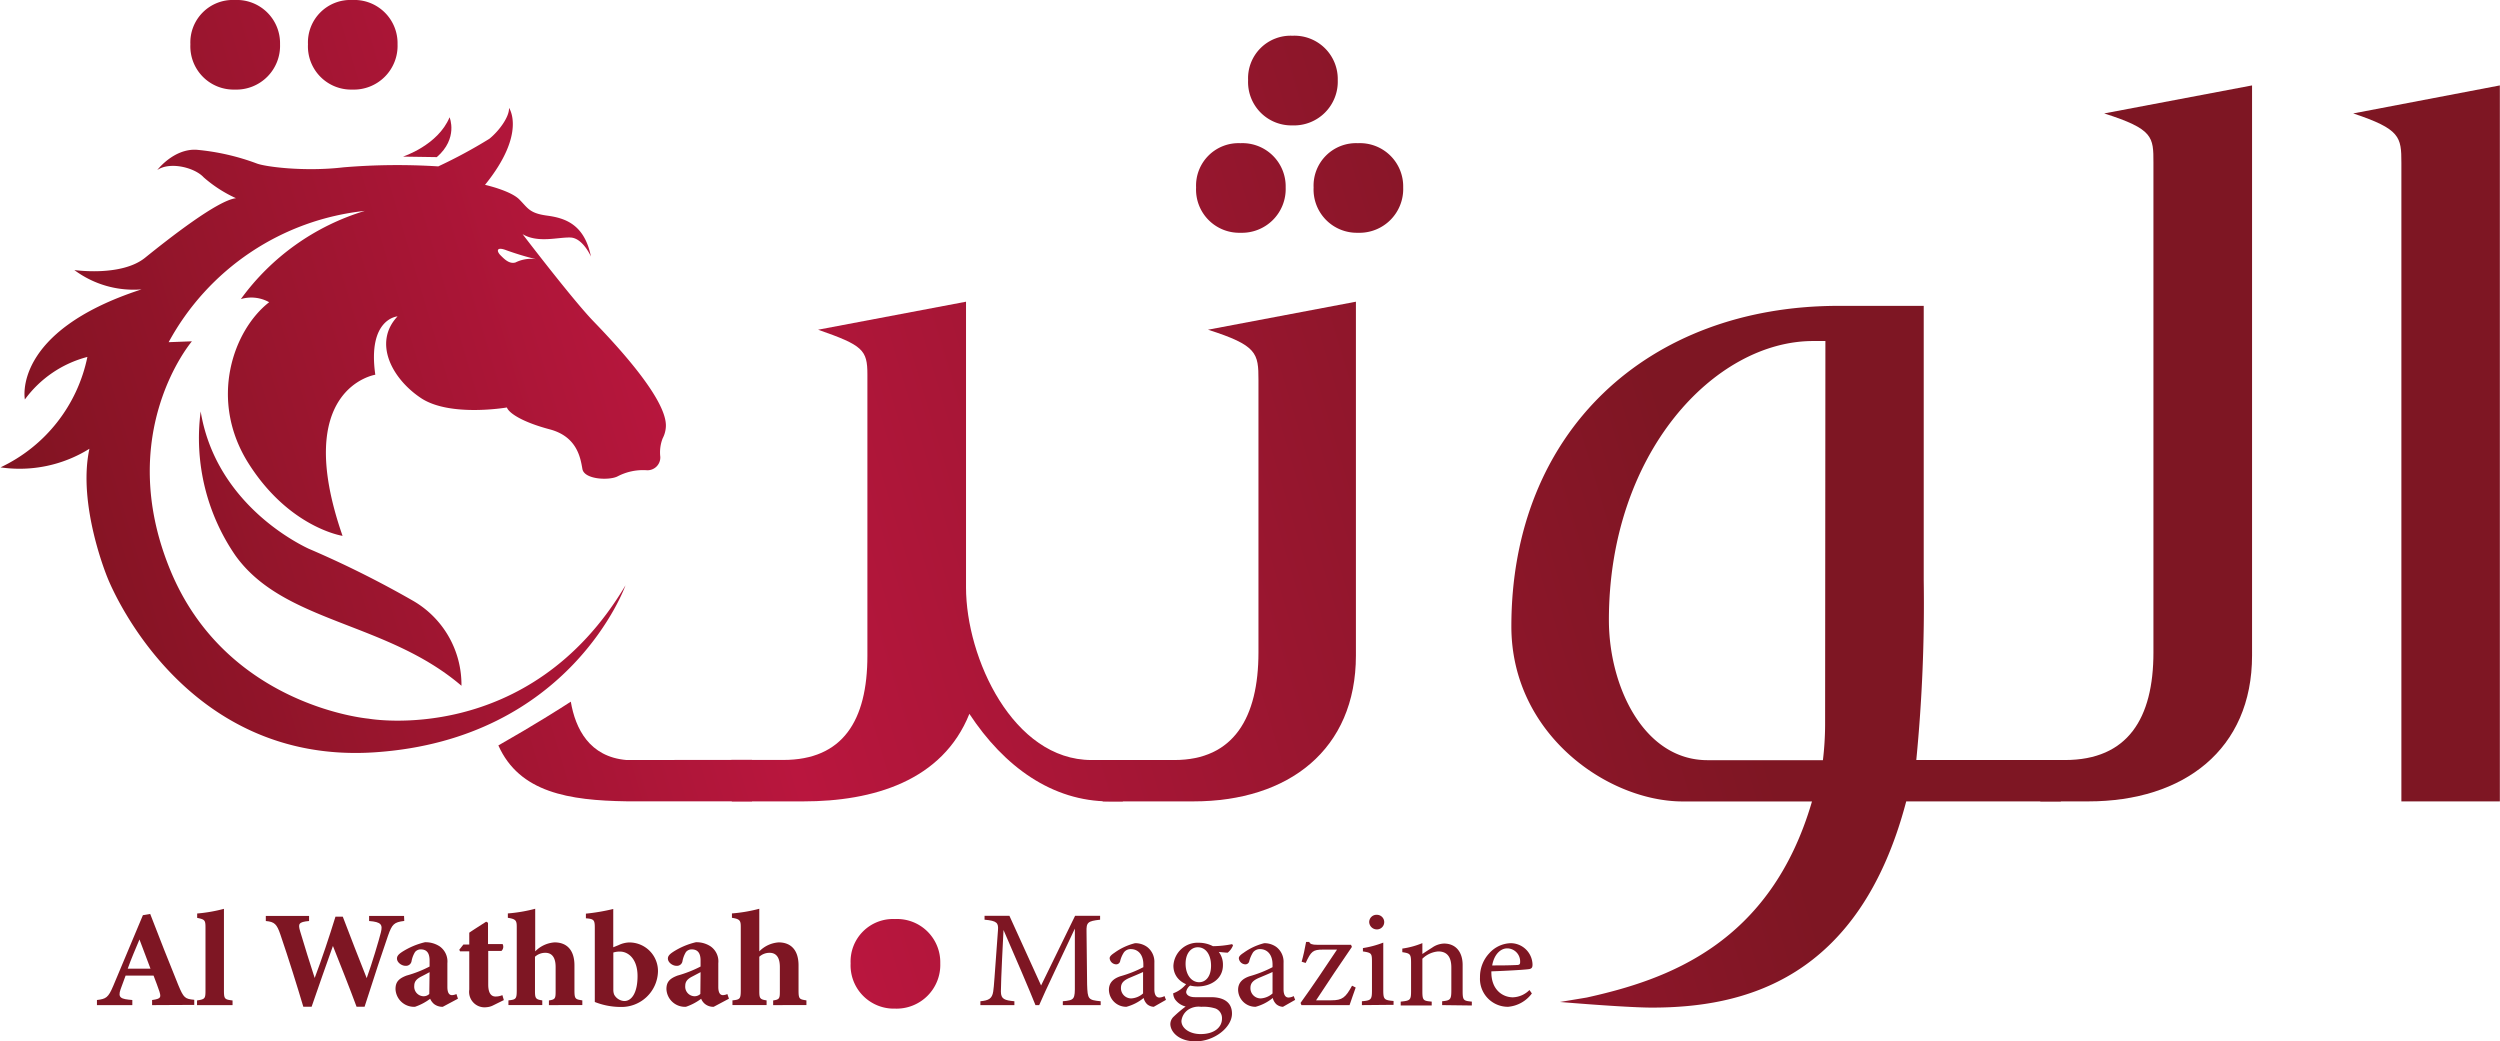
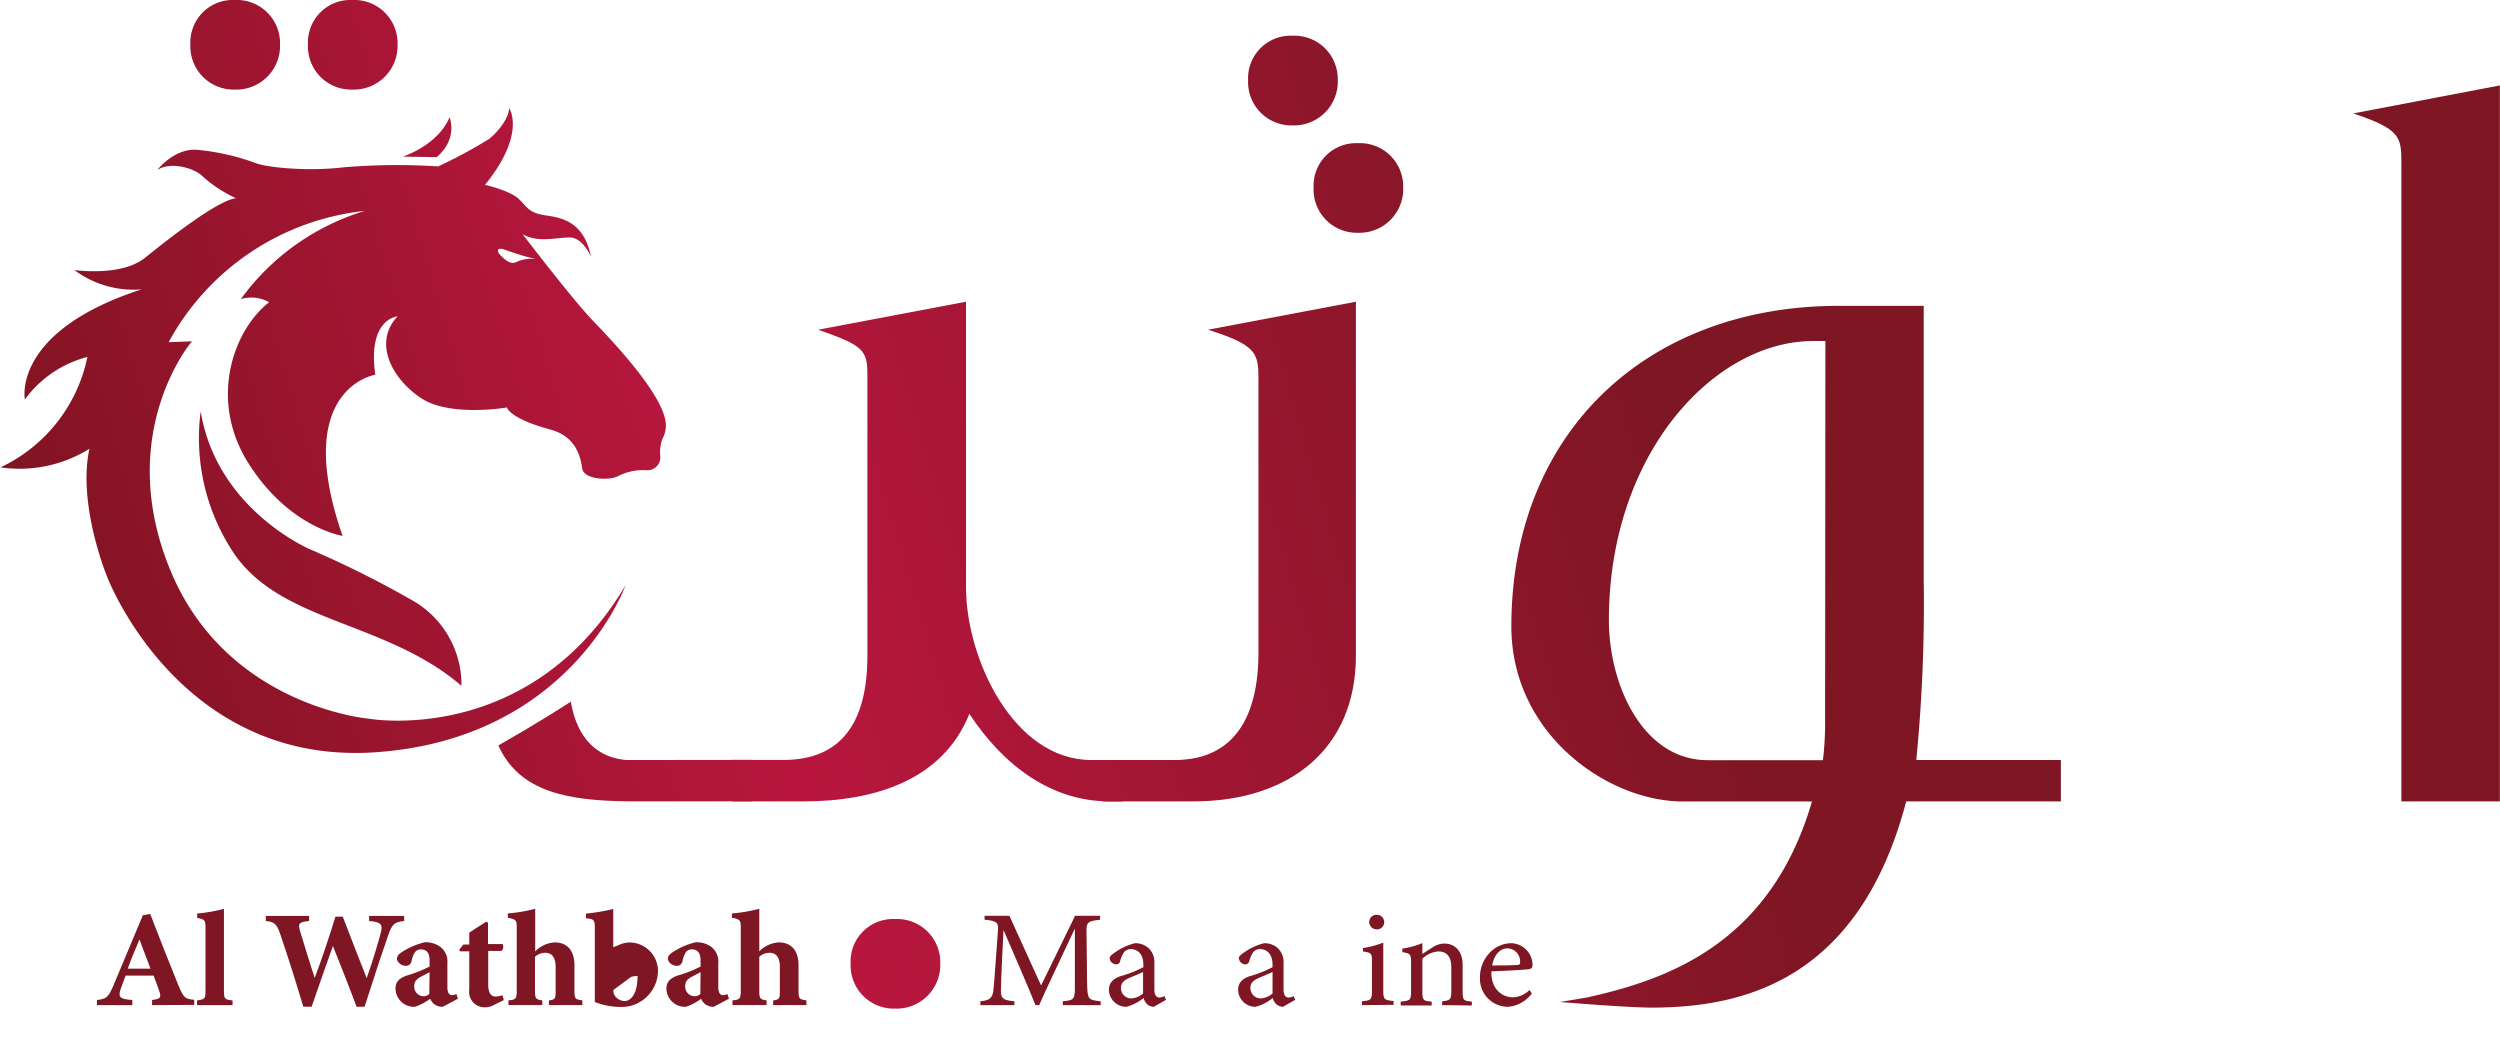
<svg xmlns="http://www.w3.org/2000/svg" xmlns:xlink="http://www.w3.org/1999/xlink" id="Layer_1" data-name="Layer 1" viewBox="0 0 342.72 142.75">
  <defs>
    <style>.cls-1{fill:url(#linear-gradient);}.cls-2{fill:url(#linear-gradient-2);}.cls-3{fill:url(#linear-gradient-3);}.cls-4{fill:url(#linear-gradient-4);}.cls-5{fill:url(#linear-gradient-5);}.cls-6{fill:url(#linear-gradient-6);}.cls-7{fill:url(#linear-gradient-7);}.cls-8{fill:url(#linear-gradient-8);}.cls-9{fill:url(#linear-gradient-9);}.cls-10{fill:url(#linear-gradient-10);}.cls-11{fill:url(#linear-gradient-11);}.cls-12{fill:url(#linear-gradient-12);}.cls-13{fill:url(#linear-gradient-13);}.cls-14{fill:url(#linear-gradient-14);}.cls-15{fill:url(#linear-gradient-15);}.cls-16{fill:#7e1623;}</style>
    <linearGradient id="linear-gradient" x1="518" y1="339.29" x2="79.13" y2="470.41" gradientUnits="userSpaceOnUse">
      <stop offset="0.37" stop-color="#7e1623" />
      <stop offset="0.65" stop-color="#b9163e" />
      <stop offset="0.93" stop-color="#6b1316" />
    </linearGradient>
    <linearGradient id="linear-gradient-2" x1="520.78" y1="348.58" x2="81.91" y2="479.71" xlink:href="#linear-gradient" />
    <linearGradient id="linear-gradient-3" x1="530.1" y1="379.77" x2="91.22" y2="510.9" xlink:href="#linear-gradient" />
    <linearGradient id="linear-gradient-4" x1="526.78" y1="368.66" x2="87.91" y2="499.79" xlink:href="#linear-gradient" />
    <linearGradient id="linear-gradient-5" x1="530.29" y1="380.43" x2="91.42" y2="511.56" xlink:href="#linear-gradient" />
    <linearGradient id="linear-gradient-6" x1="521.52" y1="351.07" x2="82.65" y2="482.2" xlink:href="#linear-gradient" />
    <linearGradient id="linear-gradient-7" x1="490.15" y1="246.07" x2="51.28" y2="377.2" xlink:href="#linear-gradient" />
    <linearGradient id="linear-gradient-8" x1="491.47" y1="250.49" x2="52.6" y2="381.62" xlink:href="#linear-gradient" />
    <linearGradient id="linear-gradient-9" x1="506.83" y1="301.91" x2="67.96" y2="433.04" xlink:href="#linear-gradient" />
    <linearGradient id="linear-gradient-10" x1="503.38" y1="290.35" x2="64.51" y2="421.48" xlink:href="#linear-gradient" />
    <linearGradient id="linear-gradient-11" x1="508.15" y1="306.33" x2="69.28" y2="437.46" xlink:href="#linear-gradient" />
    <linearGradient id="linear-gradient-12" x1="495.97" y1="265.55" x2="57.1" y2="396.67" xlink:href="#linear-gradient" />
    <linearGradient id="linear-gradient-13" x1="510.18" y1="313.11" x2="71.31" y2="444.23" xlink:href="#linear-gradient" />
    <linearGradient id="linear-gradient-14" x1="506.12" y1="299.51" x2="67.24" y2="430.64" xlink:href="#linear-gradient" />
    <linearGradient id="linear-gradient-15" x1="532.13" y1="386.56" x2="93.25" y2="517.69" xlink:href="#linear-gradient" />
  </defs>
  <title>bbbbbbb</title>
  <path class="cls-1" d="M281.39,448c-7.84,0-14.44-4.76-19.2-12-3.69,9.21-13.21,12-22.74,12h-9.83v-5.68h7.06c8.15,0,11.53-5.38,11.53-14.29V389.48c0-3.38-.62-4-6.76-6.14l20.28-3.84v39.17c0,9.68,6.45,23.66,17.2,23.66h4.3V448Z" transform="translate(-129.3 -338.14)" />
  <path class="cls-2" d="M280.46,442.33h9.84c8.14,0,11.52-5.84,11.52-14.75V390.25c0-3.69-.16-4.76-6.92-6.91l20.28-3.84V428c0,12.9-9.22,20-22.27,20H280.46Z" transform="translate(-129.3 -338.14)" />
  <path class="cls-3" d="M346.82,474.89c11.07-2.45,25.2-7.37,30.88-26.88H360c-10.3,0-23.51-9.22-23.51-24,0-26.73,18.74-43.94,44.86-43.94h11.67v37.64A220,220,0,0,1,392,442.33h19.82V448h-21.2c-6.46,24.58-22.43,28.27-34.88,28.27-2.15,0-7.06-.31-12.59-.77Zm32.72-90h-1.68c-13.52,0-28,15.36-28,38.25,0,9.07,4.76,19.21,13.52,19.21h15.82a42.46,42.46,0,0,0,.3-4.77Z" transform="translate(-129.3 -338.14)" />
-   <path class="cls-4" d="M409,442.33h3.38c8.6,0,12.13-5.69,12.13-14.75V360.45c0-3.54,0-4.61-6.75-6.76l20.27-3.84V428c0,12.9-9.37,20-22.43,20H409Z" transform="translate(-129.3 -338.14)" />
  <path class="cls-5" d="M458.5,360.45c0-3.54-.15-4.61-6.6-6.76L472,349.85V448H458.5Z" transform="translate(-129.3 -338.14)" />
  <path class="cls-6" d="M215.18,442.33c-5.09-.44-7-4.3-7.63-8-1.24.81-5,3.2-9.93,6,2.89,6.47,9.7,7.54,17.56,7.66h17.21v-5.68Z" transform="translate(-129.3 -338.14)" />
  <path class="cls-7" d="M167.69,344.21a6,6,0,0,1-6.21,6.21,5.93,5.93,0,0,1-6.08-6.21,5.82,5.82,0,0,1,6.08-6.07A5.93,5.93,0,0,1,167.69,344.21Z" transform="translate(-129.3 -338.14)" />
  <path class="cls-8" d="M183.8,344.21a6,6,0,0,1-6.21,6.21,5.92,5.92,0,0,1-6.07-6.21,5.82,5.82,0,0,1,6.07-6.07A5.93,5.93,0,0,1,183.8,344.21Z" transform="translate(-129.3 -338.14)" />
-   <path class="cls-9" d="M305.55,363.84a6,6,0,0,1-6.21,6.21,5.92,5.92,0,0,1-6.07-6.21,5.82,5.82,0,0,1,6.07-6.07A5.93,5.93,0,0,1,305.55,363.84Z" transform="translate(-129.3 -338.14)" />
  <path class="cls-10" d="M312.69,349.12a6,6,0,0,1-6.21,6.21,5.94,5.94,0,0,1-6.08-6.21,5.83,5.83,0,0,1,6.08-6.08A5.94,5.94,0,0,1,312.69,349.12Z" transform="translate(-129.3 -338.14)" />
  <path class="cls-11" d="M321.66,363.84a6,6,0,0,1-6.21,6.21,5.93,5.93,0,0,1-6.07-6.21,5.82,5.82,0,0,1,6.07-6.07A5.93,5.93,0,0,1,321.66,363.84Z" transform="translate(-129.3 -338.14)" />
  <path class="cls-12" d="M189.18,359.68l-4.64-.07s4.8-1.55,6.39-5.39C190.93,354.22,192.16,357.1,189.18,359.68Z" transform="translate(-129.3 -338.14)" />
  <path class="cls-13" d="M192.56,432.15a13.27,13.27,0,0,0-6.55-11.6,137.63,137.63,0,0,0-14.4-7.19c-3-1.42-12.87-7.11-14.8-18.82a28.38,28.38,0,0,0,4.76,19.75C168.2,423.56,182.24,423.32,192.56,432.15Z" transform="translate(-129.3 -338.14)" />
  <path class="cls-14" d="M141.56,399.66c-1.67,7.68,2.45,17.61,2.45,17.61s9.85,25.82,36.71,24,34.33-22.89,34.33-22.89c-13.2,22.25-35.23,18.28-35.23,18.28s-19.53-1.68-27.21-20.45,3-31.28,3-31.28l-3.19.12a34.79,34.79,0,0,1,26.9-18,32.67,32.67,0,0,0-17,12.09,5,5,0,0,1,3.88.43c-4.89,3.79-8.38,13.38-2.79,22.16s12.85,9.87,12.85,9.87c-7.05-20.27,4.49-22.09,4.49-22.09-1.1-7.71,3.05-8,3.05-8-3.4,3.61-.76,8.56,3.21,11.2S198.79,394,198.79,394c.27.77,2.11,2,5.88,3s4.21,3.95,4.47,5.43,3.76,1.6,4.85,1a7.54,7.54,0,0,1,3.91-.83,1.76,1.76,0,0,0,1.92-1.83,5.29,5.29,0,0,1,.32-2.53,3.89,3.89,0,0,0,.44-1.57c.26-3.77-7.08-11.54-9.93-14.49s-9.71-11.94-9.71-11.94c2.11,1.26,4.86.4,6.56.46s2.81,2.61,2.81,2.61c-.89-4.44-3.57-5.28-6-5.61s-2.61-1-3.82-2.22-4.7-2-4.7-2c5.75-7.1,3.29-10.55,3.29-10.55.06,1.24-1.4,3.2-2.7,4.24a68.08,68.08,0,0,1-7,3.78,88.54,88.54,0,0,0-13,.13c-5.27.62-10.7-.06-11.91-.54a31.71,31.71,0,0,0-8.24-1.87c-3.14-.16-5.37,2.78-5.37,2.78,1.73-1.19,5.12-.35,6.36,1a18,18,0,0,0,4.43,2.86c-2.54.3-9.22,5.55-12.47,8.17s-9.69,1.68-9.69,1.68a13.59,13.59,0,0,0,9.22,2.65c-17.84,5.78-16,15.09-16,15.09a15.45,15.45,0,0,1,8.57-5.83,21.5,21.5,0,0,1-11.91,15.14A18.09,18.09,0,0,0,141.56,399.66Zm57.22-27.19a39,39,0,0,0,4,1.2,4.78,4.78,0,0,0-2.81.45c-.86.26-1.57-.5-2.07-1S197.26,371.87,198.78,372.47Z" transform="translate(-129.3 -338.14)" />
  <path class="cls-15" d="M258.2,470.2a6,6,0,0,1-6.21,6.21,5.93,5.93,0,0,1-6.08-6.21,5.82,5.82,0,0,1,6.08-6.07A5.93,5.93,0,0,1,258.2,470.2Z" transform="translate(-129.3 -338.14)" />
  <path class="cls-16" d="M150.15,475.93v-.7c1.24-.17,1.24-.37,1-1.18-.19-.57-.51-1.42-.8-2.17h-3.83c-.22.59-.49,1.3-.69,1.88-.41,1.19.06,1.34,1.61,1.47v.7h-4.85v-.7c1.24-.15,1.55-.32,2.22-1.9l4.08-9.73,1-.17c1.25,3.27,2.59,6.63,3.86,9.77.73,1.75.91,1.88,2.18,2v.7Zm-1.73-9c-.57,1.36-1.12,2.62-1.61,4h3.12Z" transform="translate(-129.3 -338.14)" />
  <path class="cls-16" d="M156.31,475.93v-.64c1.12-.17,1.16-.26,1.16-1.45v-8.57c0-1-.12-1.09-1.14-1.3v-.6a21,21,0,0,0,3.67-.64v11.11c0,1.24.06,1.32,1.18,1.45v.64Z" transform="translate(-129.3 -338.14)" />
  <path class="cls-16" d="M184.72,464.39c-1.41.17-1.67.45-2.22,2s-2,5.92-3.22,9.76h-1.1c-1-2.71-2.12-5.5-3.24-8.33-1,2.85-2,5.6-2.92,8.33h-1.14c-.79-2.66-2-6.56-3.14-9.89-.49-1.43-.79-1.75-2-1.86v-.7h5.93v.7c-1.47.13-1.51.41-1.23,1.39.65,2.17,1.33,4.37,2,6.42,1-2.65,1.95-5.5,2.85-8.41h1c1.08,2.88,2.2,5.68,3.28,8.43.73-2,1.67-5.18,1.94-6.25s.08-1.45-1.61-1.58v-.7h4.79Z" transform="translate(-129.3 -338.14)" />
  <path class="cls-16" d="M190,476.16a1.85,1.85,0,0,1-1.22-.4,2,2,0,0,1-.51-.7,7.43,7.43,0,0,1-2.08,1.1,2.54,2.54,0,0,1-2.67-2.43c0-1,.47-1.45,1.51-1.85a16.28,16.28,0,0,0,3.16-1.24v-.83c0-1-.37-1.52-1.21-1.52a1,1,0,0,0-.79.37,3.69,3.69,0,0,0-.47,1.24.77.77,0,0,1-.84.64c-.51,0-1.16-.45-1.16-1,0-.34.23-.59.68-.89a10.19,10.19,0,0,1,3.15-1.34,3.54,3.54,0,0,1,2,.55,2.53,2.53,0,0,1,1.08,2.32v3.25c0,.91.31,1.13.63,1.13a1.47,1.47,0,0,0,.61-.15l.21.64Zm-1.81-4.75c-.35.19-.7.38-1.1.58-.6.31-1,.64-1,1.29a1.31,1.31,0,0,0,1.2,1.43,1.1,1.1,0,0,0,.86-.31Z" transform="translate(-129.3 -338.14)" />
  <path class="cls-16" d="M196.83,476a2.25,2.25,0,0,1-.78.21,2.12,2.12,0,0,1-2.42-2.4v-5.25h-1.26l-.11-.22.57-.72h.8V466c.67-.46,1.63-1.06,2.32-1.51l.25.15c0,.51,0,1.51,0,2.92h2a.77.77,0,0,1-.16.94h-1.81v4.61c0,1.47.63,1.64,1,1.64a2.32,2.32,0,0,0,.94-.19l.2.68Z" transform="translate(-129.3 -338.14)" />
  <path class="cls-16" d="M204.55,475.93v-.64c.86-.13.92-.26.92-1.28V470.7c0-1.45-.63-1.94-1.39-1.94a2.07,2.07,0,0,0-1.44.54V474c0,1,.1,1.15,1,1.28v.64H199v-.64c1-.11,1.14-.17,1.14-1.36v-8.71c0-.87-.12-1.08-1.22-1.25v-.6a20.66,20.66,0,0,0,3.75-.64v5.84a4.13,4.13,0,0,1,2.65-1.23c1.71,0,2.73,1.08,2.73,3.15v3.44c0,1.19.14,1.21,1.08,1.36v.64Z" transform="translate(-129.3 -338.14)" />
-   <path class="cls-16" d="M214.11,467.7a3.65,3.65,0,0,1,1.39-.36,3.92,3.92,0,0,1,4,4,5,5,0,0,1-5.17,4.84,9.64,9.64,0,0,1-3.49-.68c0-.45,0-1,0-1.45v-8.72c0-1.07-.12-1.22-1.22-1.3v-.64a27.25,27.25,0,0,0,3.75-.64V468Zm-.73,6.16a1.78,1.78,0,0,0,.12.64,1.68,1.68,0,0,0,1.39.87c1,0,1.81-1.12,1.81-3.43s-1.24-3.35-2.42-3.35a2.9,2.9,0,0,0-.9.13Z" transform="translate(-129.3 -338.14)" />
+   <path class="cls-16" d="M214.11,467.7a3.65,3.65,0,0,1,1.39-.36,3.92,3.92,0,0,1,4,4,5,5,0,0,1-5.17,4.84,9.64,9.64,0,0,1-3.49-.68c0-.45,0-1,0-1.45v-8.72c0-1.07-.12-1.22-1.22-1.3v-.64a27.25,27.25,0,0,0,3.75-.64V468Zm-.73,6.16a1.78,1.78,0,0,0,.12.64,1.68,1.68,0,0,0,1.39.87c1,0,1.81-1.12,1.81-3.43a2.9,2.9,0,0,0-.9.13Z" transform="translate(-129.3 -338.14)" />
  <path class="cls-16" d="M227.14,476.16a1.8,1.8,0,0,1-1.21-.4,1.77,1.77,0,0,1-.51-.7,7.45,7.45,0,0,1-2.09,1.1,2.54,2.54,0,0,1-2.67-2.43c0-1,.47-1.45,1.52-1.85a16.55,16.55,0,0,0,3.16-1.24v-.83c0-1-.38-1.52-1.22-1.52a1,1,0,0,0-.79.37,3.69,3.69,0,0,0-.47,1.24.76.76,0,0,1-.84.64c-.51,0-1.16-.45-1.16-1,0-.34.24-.59.69-.89a10,10,0,0,1,3.14-1.34,3.52,3.52,0,0,1,2,.55,2.51,2.51,0,0,1,1.08,2.32v3.25c0,.91.32,1.13.63,1.13a1.44,1.44,0,0,0,.61-.15l.22.64Zm-1.8-4.75-1.1.58c-.61.31-1,.64-1,1.29a1.31,1.31,0,0,0,1.2,1.43,1.13,1.13,0,0,0,.87-.31Z" transform="translate(-129.3 -338.14)" />
  <path class="cls-16" d="M235.29,475.93v-.64c.86-.13.92-.26.92-1.28V470.7c0-1.45-.62-1.94-1.39-1.94a2.06,2.06,0,0,0-1.43.54V474c0,1,.09,1.15,1,1.28v.64h-4.68v-.64c1-.11,1.14-.17,1.14-1.36v-8.71c0-.87-.12-1.08-1.21-1.25v-.6a21,21,0,0,0,3.75-.64v5.84a4.11,4.11,0,0,1,2.65-1.23c1.71,0,2.73,1.08,2.73,3.15v3.44c0,1.19.13,1.21,1.08,1.36v.64Z" transform="translate(-129.3 -338.14)" />
  <path class="cls-16" d="M275,475.93v-.53c1.61-.15,1.67-.26,1.65-2.28l0-7.68c-1.61,3.45-4.2,8.83-4.89,10.49h-.51c-.67-1.71-2.89-6.89-4.38-10.3-.34,6.59-.36,8.08-.36,8.44,0,1.05.52,1.2,1.85,1.33v.53H263.7v-.53c1.13-.11,1.61-.34,1.76-1.35.12-.83.14-1.51.65-8.38.08-1-.12-1.3-1.84-1.45v-.53h3.41l4.34,9.55,4.66-9.55h3.43v.53c-1.69.19-1.9.36-1.86,1.67l.08,7.23c.07,2,.13,2.11,1.86,2.28v.53Z" transform="translate(-129.3 -338.14)" />
  <path class="cls-16" d="M287.47,476.16a1.5,1.5,0,0,1-.92-.36,1.75,1.75,0,0,1-.47-.85,6.3,6.3,0,0,1-2.36,1.21,2.37,2.37,0,0,1-2.4-2.32c0-.92.53-1.53,1.61-1.88a16.26,16.26,0,0,0,3.11-1.23v-.37c0-1.34-.71-2.11-1.73-2.11a1.16,1.16,0,0,0-.92.43,3.71,3.71,0,0,0-.53,1.22.55.55,0,0,1-.57.44.93.93,0,0,1-.87-.83c0-.26.26-.49.65-.75a8.21,8.21,0,0,1,2.83-1.32,2.78,2.78,0,0,1,1.65.51,2.56,2.56,0,0,1,1,2.18v3.63c0,.87.33,1.13.69,1.13a1.61,1.61,0,0,0,.7-.2l.2.52ZM286,471.39c-.44.21-1.38.6-1.83.79-.75.32-1.2.68-1.2,1.38a1.4,1.4,0,0,0,1.42,1.45,2.64,2.64,0,0,0,1.61-.68Z" transform="translate(-129.3 -338.14)" />
-   <path class="cls-16" d="M292.56,473.18a1.36,1.36,0,0,0-.65.94c0,.34.33.72,1.21.72l2.2,0c1.26,0,2.87.39,2.87,2.26s-2.41,3.8-5,3.8c-2.22,0-3.41-1.24-3.45-2.35a1.42,1.42,0,0,1,.49-1.07,17.53,17.53,0,0,1,1.61-1.36,2.51,2.51,0,0,1-1.47-1,1.62,1.62,0,0,1-.24-.81,4.13,4.13,0,0,0,1.81-1.3Zm.94.19c-1.83,0-3.34-1.07-3.34-2.84a3.33,3.33,0,0,1,3.53-3.15,4.19,4.19,0,0,1,1.89.47,13.93,13.93,0,0,0,2.63-.28l.12.17a2.34,2.34,0,0,1-.73,1c-.29,0-.94-.08-1.22-.1a2.82,2.82,0,0,1,.57,1.72C297,472.41,295.19,473.37,293.5,473.37Zm.45,2.79a2.61,2.61,0,0,0-1.75.39,2.15,2.15,0,0,0-.94,1.55c0,1,1.12,1.8,2.63,1.8,1.87,0,2.93-.92,2.93-2.12a1.42,1.42,0,0,0-.87-1.38A5.44,5.44,0,0,0,294,476.16ZM293.5,468c-.89,0-1.67.78-1.67,2.26s.78,2.53,1.86,2.53c.87,0,1.63-.74,1.63-2.26S294.6,468,293.5,468Z" transform="translate(-129.3 -338.14)" />
  <path class="cls-16" d="M305.18,476.16a1.48,1.48,0,0,1-.92-.36,1.76,1.76,0,0,1-.48-.85,6.2,6.2,0,0,1-2.35,1.21,2.37,2.37,0,0,1-2.4-2.32c0-.92.53-1.53,1.61-1.88a16.26,16.26,0,0,0,3.11-1.23v-.37c0-1.34-.71-2.11-1.73-2.11a1.2,1.2,0,0,0-.93.43,4.19,4.19,0,0,0-.53,1.22.54.54,0,0,1-.57.44.93.93,0,0,1-.86-.83c0-.26.25-.49.65-.75a8.21,8.21,0,0,1,2.83-1.32,2.8,2.8,0,0,1,1.65.51,2.56,2.56,0,0,1,1,2.18v3.63c0,.87.33,1.13.68,1.13a1.61,1.61,0,0,0,.71-.2l.2.52Zm-1.43-4.77c-.44.21-1.38.6-1.83.79-.75.32-1.2.68-1.2,1.38a1.4,1.4,0,0,0,1.41,1.45,2.67,2.67,0,0,0,1.62-.68Z" transform="translate(-129.3 -338.14)" />
-   <path class="cls-16" d="M315.15,473.52c-.25.73-.65,1.81-.84,2.41h-6.6l-.12-.3c1.71-2.37,3.38-4.88,5-7.31h-1.91c-1.39,0-1.63.21-2.39,1.83l-.55-.17c.21-.72.47-1.88.61-2.71h.43c.12.28.37.39,1.1.39h4.63l.12.29c-1.55,2.26-3.28,4.82-4.91,7.32h2.1c1.5,0,1.95-.38,2.83-2Z" transform="translate(-129.3 -338.14)" />
  <path class="cls-16" d="M316,475.93v-.53c1.24-.11,1.38-.2,1.38-1.48V470c0-1.17-.06-1.25-1.24-1.43v-.46a13.22,13.22,0,0,0,2.79-.75v6.52c0,1.28.14,1.37,1.41,1.48v.53Zm2-10.38a1.05,1.05,0,0,1-1-1,1,1,0,0,1,1.06-1,1,1,0,0,1,1,1A1,1,0,0,1,318,465.55Z" transform="translate(-129.3 -338.14)" />
  <path class="cls-16" d="M327,475.93v-.53c1.14-.11,1.26-.24,1.26-1.52v-3.11c0-1.32-.49-2.2-1.79-2.2a3.5,3.5,0,0,0-2.18,1V474c0,1.3.12,1.34,1.28,1.45v.53h-4.25v-.53c1.3-.13,1.42-.2,1.42-1.45v-3.88c0-1.22-.14-1.28-1.2-1.45v-.49a11.35,11.35,0,0,0,2.75-.75v1.49c.39-.26.83-.55,1.34-.87a3,3,0,0,1,1.63-.56c1.57,0,2.55,1.11,2.55,2.94V474c0,1.28.12,1.34,1.26,1.45v.53Z" transform="translate(-129.3 -338.14)" />
  <path class="cls-16" d="M339.3,474.33a4.53,4.53,0,0,1-3.26,1.83,3.83,3.83,0,0,1-3.85-4.05,4.72,4.72,0,0,1,1.28-3.3,4.09,4.09,0,0,1,2.92-1.37,3,3,0,0,1,3,2.92c0,.37-.08.54-.4.62s-2.9.24-5.24.32c-.06,2.52,1.55,3.56,2.95,3.56a3.37,3.37,0,0,0,2.27-1Zm-3.38-6.18c-.9,0-1.79.81-2.06,2.34,1.1,0,2.2,0,3.36-.06.35,0,.47-.09.47-.37A1.79,1.79,0,0,0,335.92,468.15Z" transform="translate(-129.3 -338.14)" />
</svg>